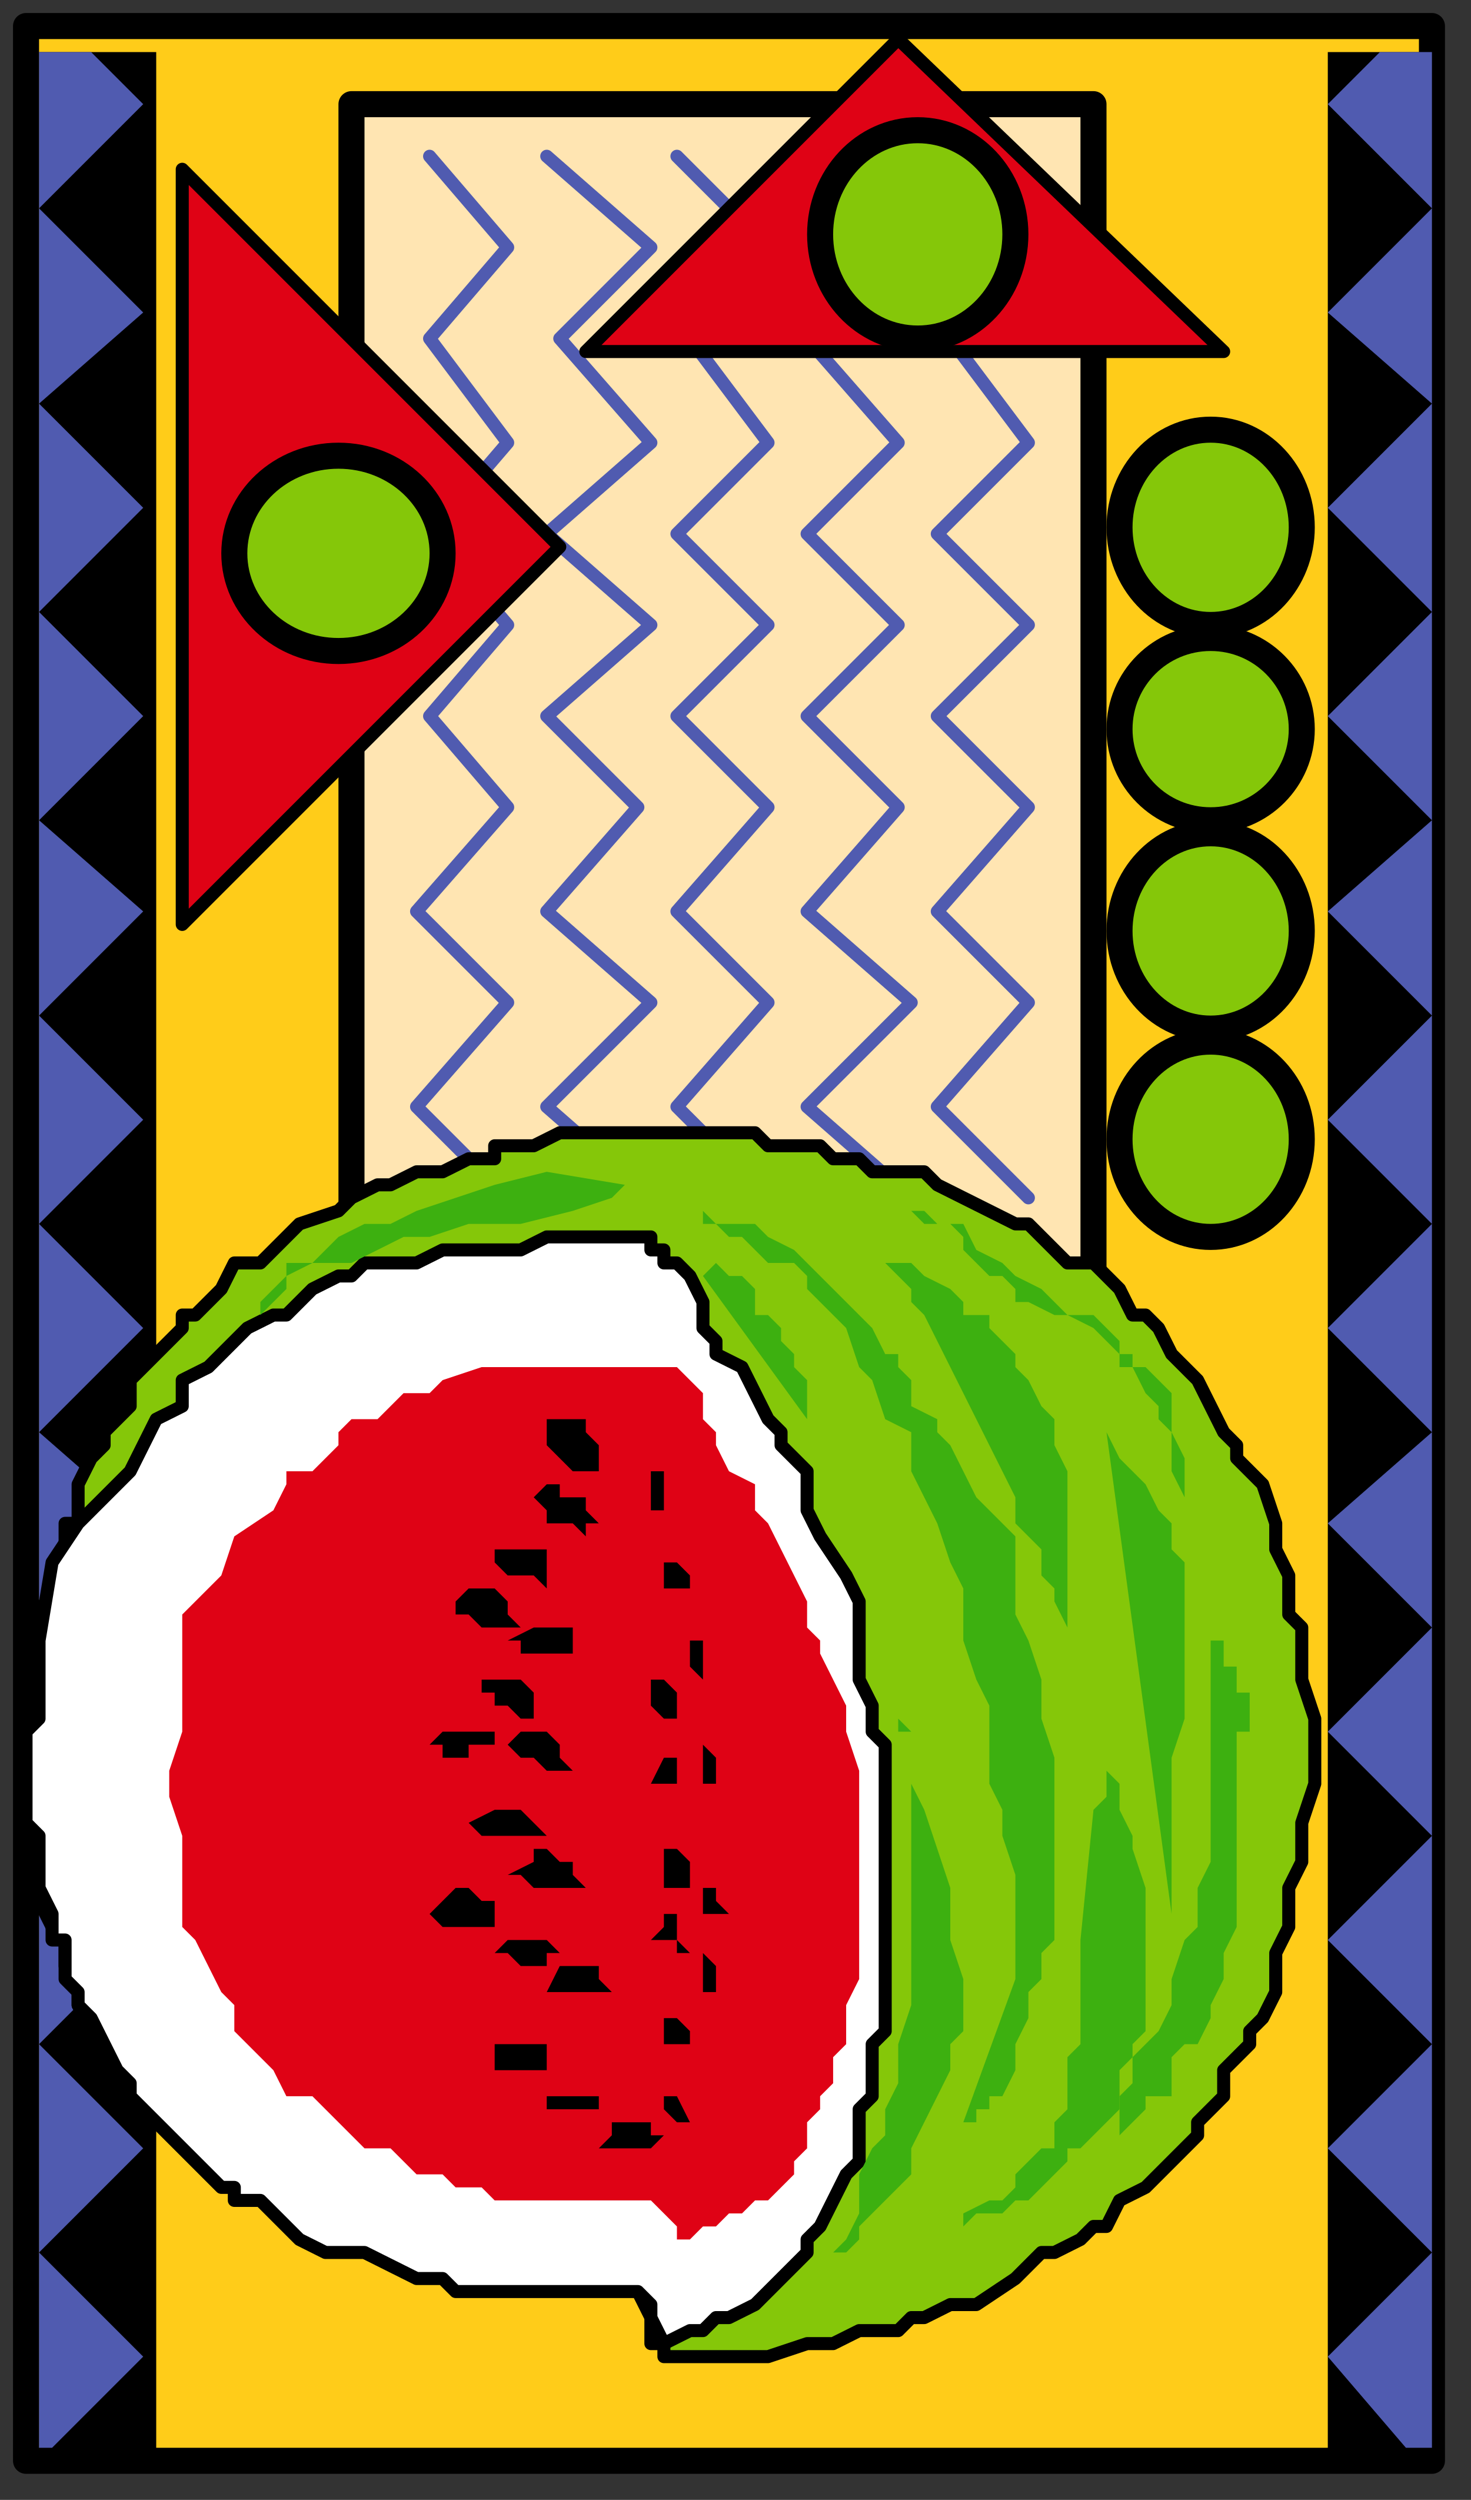
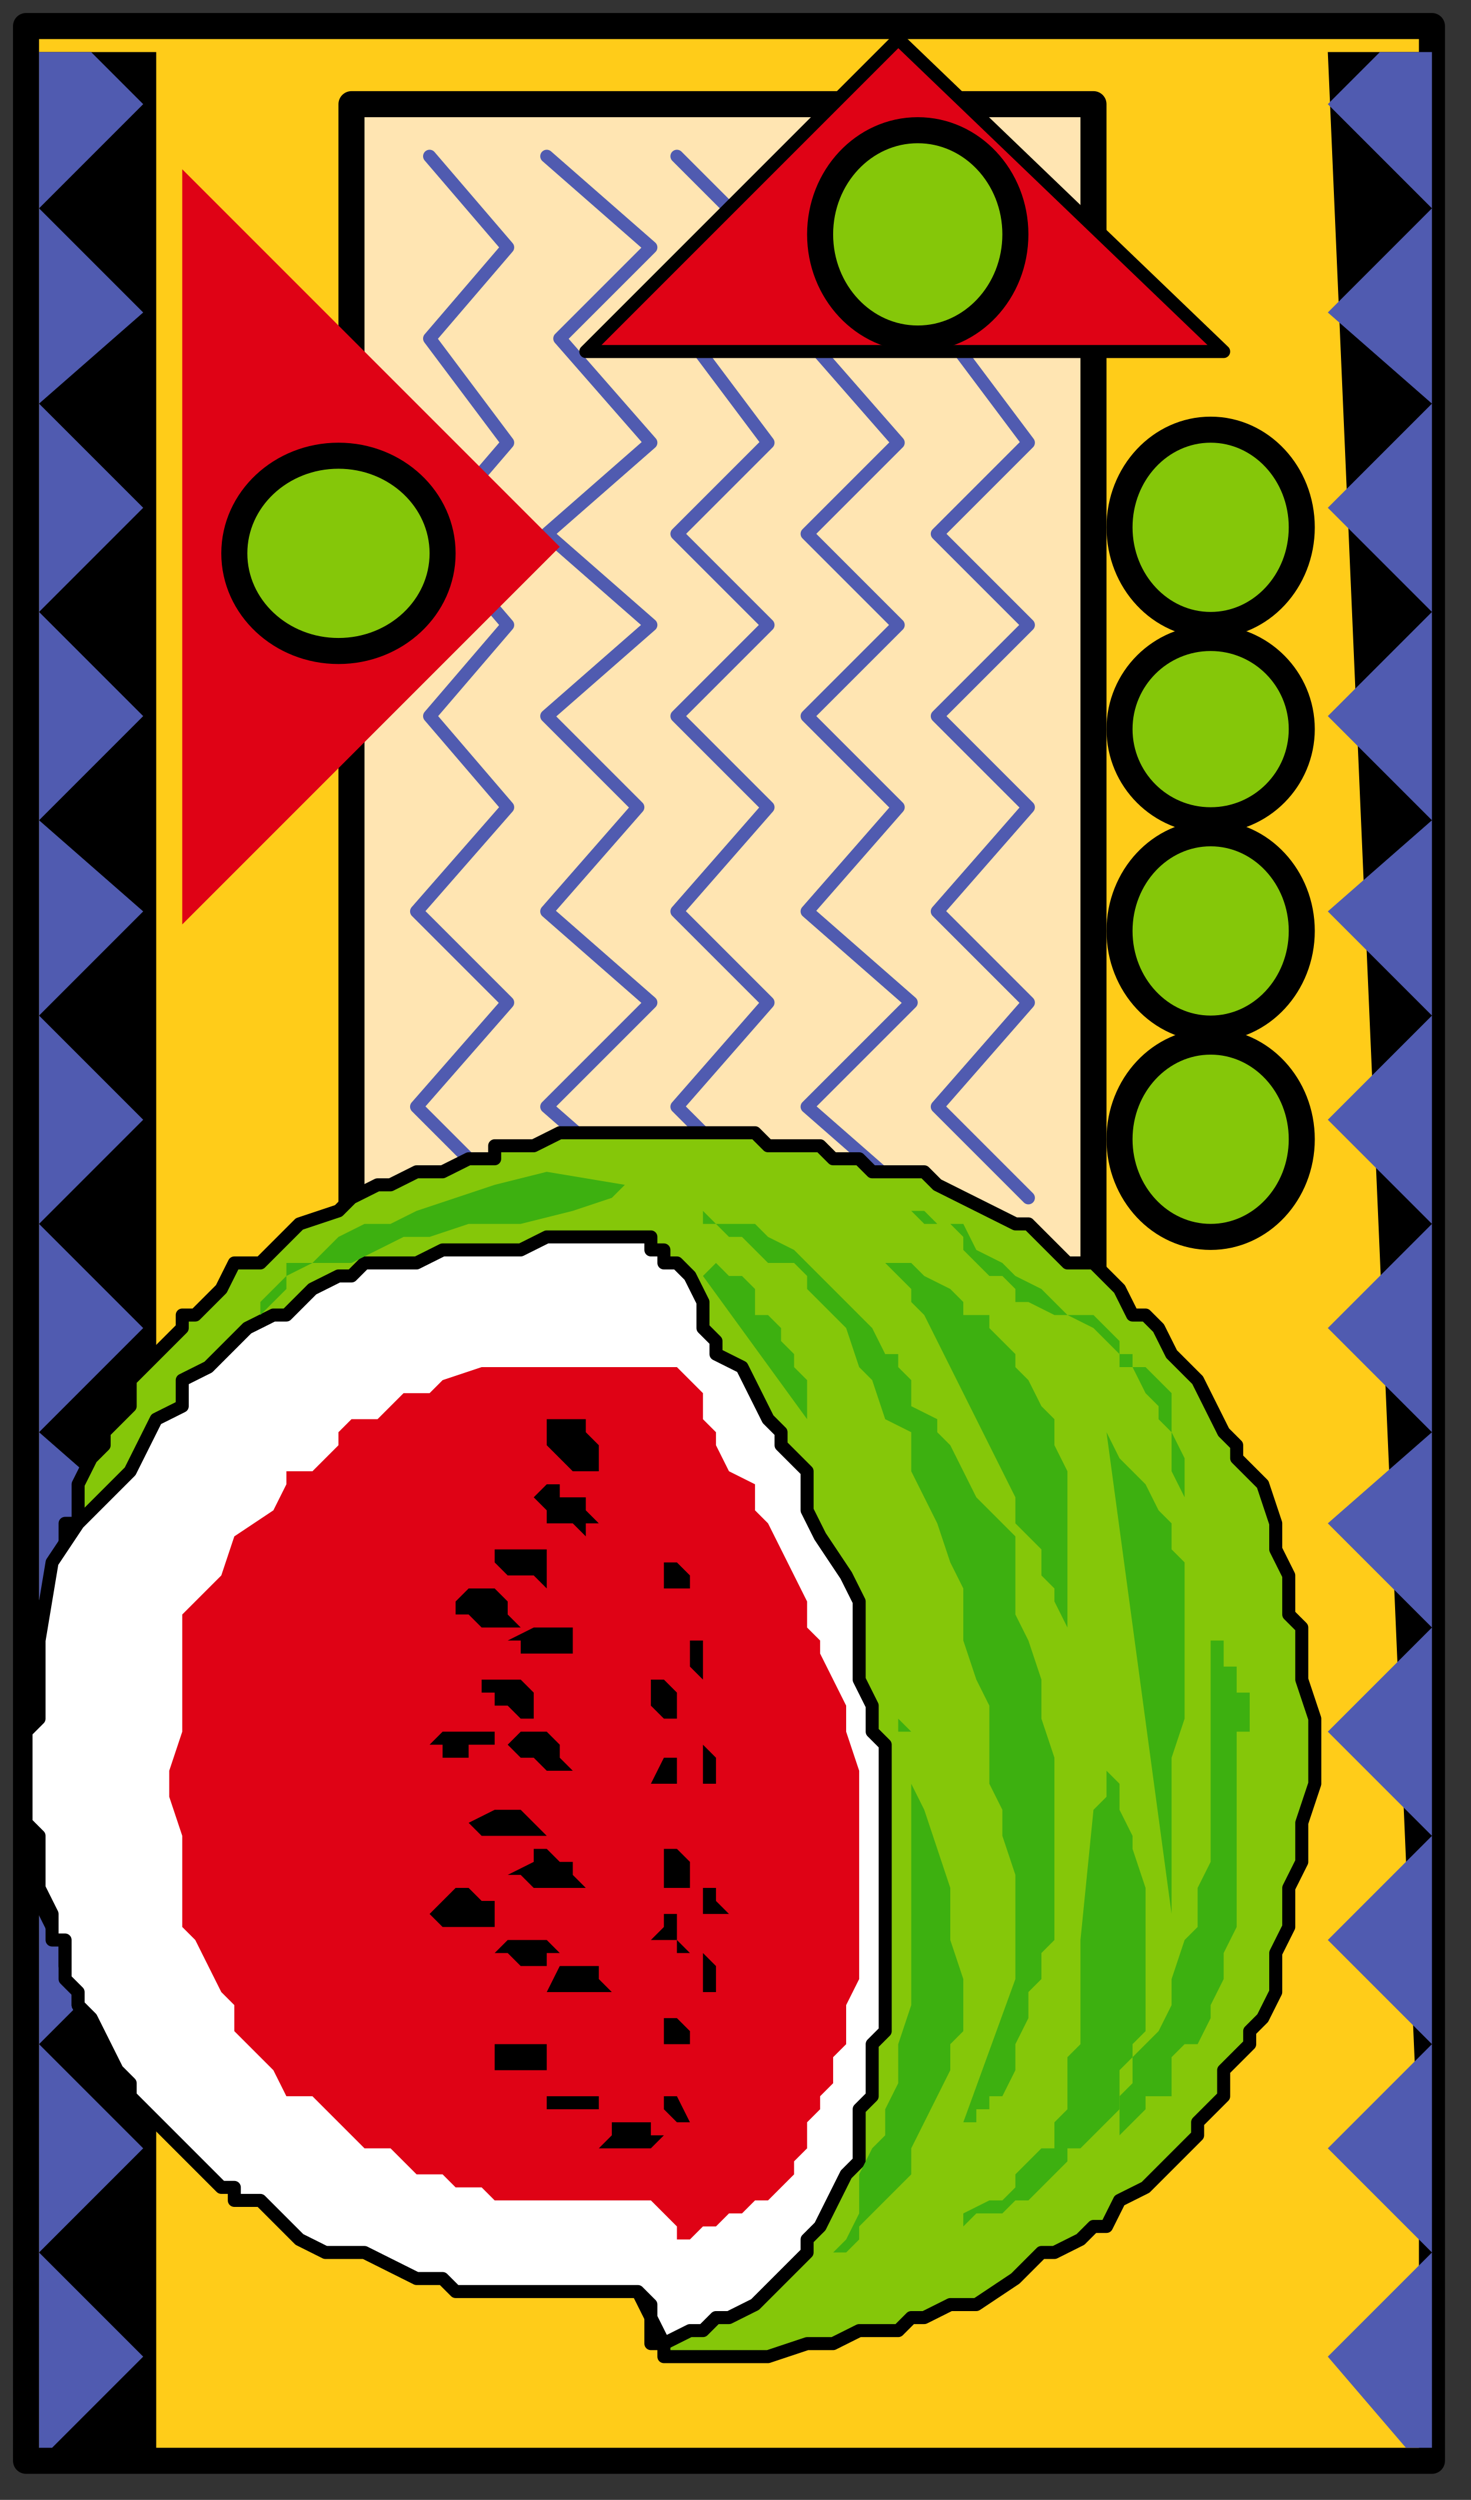
<svg xmlns="http://www.w3.org/2000/svg" xmlns:ns1="http://sodipodi.sourceforge.net/DTD/sodipodi-0.dtd" xmlns:ns2="http://www.inkscape.org/namespaces/inkscape" version="1.0" width="29.898mm" height="50.8mm" id="svg131" ns1:docname="FRUIT176.WMF">
  <rect width="100%" height="100%" fill="#333333" stroke="none" />
  <ns1:namedview pagecolor="#ffffff" bordercolor="#666666" borderopacity="1" objecttolerance="10" gridtolerance="10" guidetolerance="10" ns2:pageopacity="0" ns2:pageshadow="2" ns2:window-width="640" ns2:window-height="480" id="namedview133" />
  <defs id="defs3">
    <pattern id="WMFhbasepattern" patternUnits="userSpaceOnUse" width="6" height="6" x="0" y="0" />
  </defs>
  <path style="fill:#ffcc19;fill-rule:evenodd;fill-opacity:1;stroke:#000000;stroke-width:2px;stroke-linecap:round;stroke-linejoin:round;stroke-miterlimit:4;stroke-dasharray:none;stroke-opacity:1;" d="  M 2,2   L 110,2   L 110,189   L 2,189   z " id="path5" />
  <path style="fill:#ffe5b2;fill-rule:evenodd;fill-opacity:1;stroke:#000000;stroke-width:2px;stroke-linecap:round;stroke-linejoin:round;stroke-miterlimit:4;stroke-dasharray:none;stroke-opacity:1;" d="  M 27,8   L 84,8   L 84,169   L 27,169   z " id="path7" />
  <path style="fill:#000000;fill-rule:evenodd;fill-opacity:1;stroke:none;" d="  M 3,4   L 12,4   L 12,189   L 3,189   z " id="path9" />
  <path style="fill:#505bb0;fill-rule:evenodd;fill-opacity:1;stroke:none;" d="  M 3,188   L 3,188   L 3,4   L 7,4   L 11,8   L 3,16   L 11,24   L 3,31   L 11,39   L 3,47   L 11,55   L 3,63   L 11,70   L 3,78   L 11,86   L 3,94   L 11,102   L 3,110   L 11,117   L 3,125   L 11,133   L 3,141   L 11,149   L 3,157   L 11,165   L 3,173   L 11,181   L 4,188   L 3,188  z " id="path11" />
-   <path style="fill:#000000;fill-rule:evenodd;fill-opacity:1;stroke:none;" d="  M 102,4   L 110,4   L 110,189   L 102,189   z " id="path13" />
+   <path style="fill:#000000;fill-rule:evenodd;fill-opacity:1;stroke:none;" d="  M 102,4   L 110,4   L 110,189   z " id="path13" />
  <path style="fill:#505bb0;fill-rule:evenodd;fill-opacity:1;stroke:none;" d="  M 110,188   L 110,188   L 110,4   L 106,4   L 102,8   L 110,16   L 102,24   L 110,31   L 102,39   L 110,47   L 102,55   L 110,63   L 102,70   L 110,78   L 102,86   L 110,94   L 102,102   L 110,110   L 102,117   L 110,125   L 102,133   L 110,141   L 102,149   L 110,157   L 102,165   L 110,173   L 102,181   L 108,188   L 110,188  z " id="path15" />
  <path style="fill:none;stroke:#505bb0;stroke-width:1px;stroke-linecap:round;stroke-linejoin:round;stroke-miterlimit:4;stroke-dasharray:none;stroke-opacity:1;" d="  M 72,12   L 79,19   L 73,26   L 79,34   L 72,41   L 79,48   L 72,55   L 79,62   L 72,70   L 79,77   L 72,85   L 79,92  " id="path17" />
  <path style="fill:none;stroke:#505bb0;stroke-width:1px;stroke-linecap:round;stroke-linejoin:round;stroke-miterlimit:4;stroke-dasharray:none;stroke-opacity:1;" d="  M 62,12   L 70,19   L 62,26   L 69,34   L 62,41   L 69,48   L 62,55   L 69,62   L 62,70   L 70,77   L 62,85   L 70,92  " id="path19" />
  <path style="fill:none;stroke:#505bb0;stroke-width:1px;stroke-linecap:round;stroke-linejoin:round;stroke-miterlimit:4;stroke-dasharray:none;stroke-opacity:1;" d="  M 52,12   L 59,19   L 53,26   L 59,34   L 52,41   L 59,48   L 52,55   L 59,62   L 52,70   L 59,77   L 52,85   L 59,92  " id="path21" />
  <path style="fill:none;stroke:#505bb0;stroke-width:1px;stroke-linecap:round;stroke-linejoin:round;stroke-miterlimit:4;stroke-dasharray:none;stroke-opacity:1;" d="  M 42,12   L 50,19   L 43,26   L 50,34   L 42,41   L 50,48   L 42,55   L 49,62   L 42,70   L 50,77   L 42,85   L 50,92  " id="path23" />
  <path style="fill:none;stroke:#505bb0;stroke-width:1px;stroke-linecap:round;stroke-linejoin:round;stroke-miterlimit:4;stroke-dasharray:none;stroke-opacity:1;" d="  M 33,12   L 39,19   L 33,26   L 39,34   L 33,41   L 39,48   L 33,55   L 39,62   L 32,70   L 39,77   L 32,85   L 39,92  " id="path25" />
  <path style="fill:#df0215;fill-rule:evenodd;fill-opacity:1;stroke:none;" d="  M 94,27   L 94,27   L 69,3   L 45,27   L 94,27  z " id="path27" />
  <path style="fill:none;stroke:#000000;stroke-width:1px;stroke-linecap:round;stroke-linejoin:round;stroke-miterlimit:4;stroke-dasharray:none;stroke-opacity:1;" d="  M 94,27   L 69,3   L 45,27   L 94,27  " id="path29" />
  <path style="fill:#85c709;fill-rule:evenodd;fill-opacity:1;stroke:none;" d="  M 2,134   L 2,134   L 2,132   L 3,129   L 3,128   L 3,126   L 3,124   L 4,122   L 4,121   L 5,119   L 5,117   L 6,117   L 6,114   L 7,112   L 8,111   L 8,110   L 10,108   L 10,107   L 10,106   L 12,104   L 13,103   L 14,102   L 14,101   L 15,101   L 16,100   L 17,99   L 18,97   L 20,97   L 22,95   L 23,94   L 26,93   L 27,92   L 29,91   L 30,91   L 32,90   L 34,90   L 36,89   L 38,89   L 38,88   L 41,88   L 43,87   L 46,87   L 48,87   L 50,87   L 53,87   L 55,87   L 58,87   L 59,88   L 61,88   L 63,88   L 64,89   L 66,89   L 67,90   L 70,90   L 71,90   L 72,91   L 74,92   L 76,93   L 78,94   L 79,94   L 80,95   L 81,96   L 82,97   L 84,97   L 85,98   L 86,99   L 87,101   L 88,101   L 89,102   L 90,104   L 92,106   L 93,108   L 94,110   L 95,111   L 95,112   L 97,114   L 98,117   L 98,119   L 99,121   L 99,124   L 100,125   L 100,126   L 100,128   L 100,129   L 101,132   L 101,133   L 101,134   L 101,136   L 101,137   L 100,140   L 100,141   L 100,143   L 99,145   L 99,147   L 99,148   L 98,150   L 98,153   L 98,153   L 97,155   L 96,156   L 96,157   L 94,159   L 94,160   L 94,161   L 92,163   L 92,164   L 91,165   L 90,166   L 89,167   L 88,168   L 86,169   L 85,171   L 84,171   L 83,172   L 81,173   L 80,173   L 79,174   L 78,175   L 75,177   L 73,177   L 71,178   L 70,178   L 69,179   L 66,179   L 64,180   L 62,180   L 59,181   L 58,181   L 57,181   L 54,181   L 52,181   L 52,181   L 52,181   L 51,181   L 51,181   L 51,180   L 50,180   L 50,178   L 49,176   L 47,172   L 45,167   L 44,165   L 44,164   L 43,163   L 43,162   L 42,162   L 42,161   L 42,161   L 42,161   L 42,161   L 42,161   L 41,161   L 41,161   L 41,162   L 41,162   L 41,164   L 40,165   L 40,165   L 40,166   L 40,168   L 36,167   L 32,167   L 28,166   L 25,165   L 22,165   L 21,165   L 19,164   L 18,164   L 17,163   L 15,162   L 14,161   L 13,161   L 11,160   L 10,159   L 10,157   L 8,157   L 7,156   L 6,154   L 6,153   L 6,152   L 5,151   L 5,149   L 4,148   L 3,146   L 3,144   L 3,141   L 2,140   L 2,137   L 2,134  z " id="path31" />
  <path style="fill:none;stroke:#000000;stroke-width:1px;stroke-linecap:round;stroke-linejoin:round;stroke-miterlimit:4;stroke-dasharray:none;stroke-opacity:1;" d="  M 2,134   L 2,132   L 3,129   L 3,128   L 3,126   L 3,124   L 4,122   L 4,121   L 5,119   L 5,117   L 6,117   L 6,114   L 7,112   L 8,111   L 8,110   L 10,108   L 10,107   L 10,106   L 12,104   L 13,103   L 14,102   L 14,101   L 15,101   L 16,100   L 17,99   L 18,97   L 20,97   L 22,95   L 23,94   L 26,93   L 27,92   L 29,91   L 30,91   L 32,90   L 34,90   L 36,89   L 38,89   L 38,88   L 41,88   L 43,87   L 46,87   L 48,87   L 50,87   L 53,87   L 55,87   L 58,87   L 59,88   L 61,88   L 63,88   L 64,89   L 66,89   L 67,90   L 70,90   L 71,90   L 72,91   L 74,92   L 76,93   L 78,94   L 79,94   L 80,95   L 81,96   L 82,97   L 84,97   L 85,98   L 86,99   L 87,101   L 88,101   L 89,102   L 90,104   L 92,106   L 93,108   L 94,110   L 95,111   L 95,112   L 97,114   L 98,117   L 98,119   L 99,121   L 99,124   L 100,125   L 100,126   L 100,128   L 100,129   L 101,132   L 101,133   L 101,134   L 101,136   L 101,137   L 100,140   L 100,141   L 100,143   L 99,145   L 99,147   L 99,148   L 98,150   L 98,153   L 98,153   L 97,155   L 96,156   L 96,157   L 94,159   L 94,160   L 94,161   L 92,163   L 92,164   L 91,165   L 90,166   L 89,167   L 88,168   L 86,169   L 85,171   L 84,171   L 83,172   L 81,173   L 80,173   L 79,174   L 78,175   L 75,177   L 73,177   L 71,178   L 70,178   L 69,179   L 66,179   L 64,180   L 62,180   L 59,181   L 58,181   L 57,181   L 54,181   L 52,181   L 51,181   L 51,180   L 50,180   L 50,178   L 49,176   L 47,172   L 45,167   L 44,165   L 44,164   L 43,163   L 43,162   L 42,162   L 42,161   L 42,161   L 41,161   L 41,162   L 41,164   L 40,165   L 40,165   L 40,166   L 40,168   L 36,167   L 32,167   L 28,166   L 25,165   L 22,165   L 21,165   L 19,164   L 18,164   L 17,163   L 15,162   L 14,161   L 13,161   L 11,160   L 10,159   L 10,157   L 8,157   L 7,156   L 6,154   L 6,153   L 6,152   L 5,151   L 5,149   L 4,148   L 3,146   L 3,144   L 3,141   L 2,140   L 2,137   L 2,134  " id="path33" />
  <path style="fill:#ffffff;fill-rule:evenodd;fill-opacity:1;stroke:none;" d="  M 4,120   L 4,120   L 6,117   L 7,116   L 10,113   L 11,111   L 12,109   L 14,108   L 14,106   L 16,105   L 17,104   L 18,103   L 19,102   L 21,101   L 22,101   L 23,100   L 24,99   L 26,98   L 27,98   L 28,97   L 30,97   L 31,97   L 32,97   L 34,96   L 35,96   L 37,96   L 38,96   L 40,96   L 42,95   L 46,95   L 49,95   L 50,95   L 50,95   L 50,96   L 50,96   L 51,96   L 51,97   L 52,97   L 52,97   L 53,98   L 54,100   L 54,101   L 54,102   L 55,103   L 55,104   L 57,105   L 58,107   L 59,109   L 60,110   L 60,111   L 62,113   L 62,116   L 63,118   L 65,121   L 66,123   L 66,126   L 66,129   L 67,131   L 67,133   L 68,134   L 68,136   L 68,137   L 68,138   L 68,140   L 68,142   L 68,145   L 68,149   L 68,152   L 68,155   L 68,156   L 67,157   L 67,159   L 67,161   L 66,162   L 66,163   L 66,165   L 66,166   L 65,167   L 64,169   L 64,169   L 63,171   L 62,172   L 62,173   L 61,174   L 61,174   L 60,175   L 59,176   L 58,177   L 58,177   L 56,178   L 55,178   L 54,179   L 54,179   L 53,179   L 51,180   L 50,178   L 50,177   L 50,177   L 50,177   L 49,176   L 49,176   L 49,176   L 48,176   L 48,176   L 47,176   L 47,176   L 46,176   L 44,176   L 43,176   L 42,176   L 41,176   L 39,176   L 37,176   L 35,176   L 34,175   L 32,175   L 30,174   L 28,173   L 26,173   L 25,173   L 23,172   L 22,171   L 20,169   L 18,169   L 18,168   L 17,168   L 15,166   L 14,165   L 13,164   L 11,162   L 10,161   L 10,160   L 9,159   L 8,157   L 7,155   L 6,154   L 6,153   L 5,152   L 5,149   L 4,149   L 4,147   L 3,145   L 3,144   L 3,142   L 3,141   L 2,140   L 2,139   L 2,137   L 2,135   L 2,133   L 3,132   L 3,126   L 4,120  z " id="path35" />
  <path style="fill:none;stroke:#000000;stroke-width:1px;stroke-linecap:round;stroke-linejoin:round;stroke-miterlimit:4;stroke-dasharray:none;stroke-opacity:1;" d="  M 4,120   L 6,117   L 7,116   L 10,113   L 11,111   L 12,109   L 14,108   L 14,106   L 16,105   L 17,104   L 18,103   L 19,102   L 21,101   L 22,101   L 23,100   L 24,99   L 26,98   L 27,98   L 28,97   L 30,97   L 31,97   L 32,97   L 34,96   L 35,96   L 37,96   L 38,96   L 40,96   L 42,95   L 46,95   L 49,95   L 50,95   L 50,96   L 51,96   L 51,97   L 52,97   L 53,98   L 54,100   L 54,101   L 54,102   L 55,103   L 55,104   L 57,105   L 58,107   L 59,109   L 60,110   L 60,111   L 62,113   L 62,116   L 63,118   L 65,121   L 66,123   L 66,126   L 66,129   L 67,131   L 67,133   L 68,134   L 68,136   L 68,137   L 68,138   L 68,140   L 68,142   L 68,145   L 68,149   L 68,152   L 68,155   L 68,156   L 67,157   L 67,159   L 67,161   L 66,162   L 66,163   L 66,165   L 66,166   L 65,167   L 64,169   L 64,169   L 63,171   L 62,172   L 62,173   L 61,174   L 60,175   L 59,176   L 58,177   L 58,177   L 56,178   L 55,178   L 54,179   L 54,179   L 53,179   L 51,180   L 50,178   L 50,177   L 50,177   L 49,176   L 48,176   L 47,176   L 46,176   L 44,176   L 43,176   L 42,176   L 41,176   L 39,176   L 37,176   L 35,176   L 34,175   L 32,175   L 30,174   L 28,173   L 26,173   L 25,173   L 23,172   L 22,171   L 20,169   L 18,169   L 18,168   L 17,168   L 15,166   L 14,165   L 13,164   L 11,162   L 10,161   L 10,160   L 9,159   L 8,157   L 7,155   L 6,154   L 6,153   L 5,152   L 5,149   L 4,149   L 4,147   L 3,145   L 3,144   L 3,142   L 3,141   L 2,140   L 2,139   L 2,137   L 2,135   L 2,133   L 3,132   L 3,126   L 4,120  " id="path37" />
  <path style="fill:#df0215;fill-rule:evenodd;fill-opacity:1;stroke:none;" d="  M 14,124   L 14,124   L 17,121   L 18,118   L 21,116   L 22,114   L 22,113   L 24,113   L 25,112   L 26,111   L 26,110   L 27,109   L 29,109   L 30,108   L 30,108   L 31,107   L 33,107   L 34,106   L 34,106   L 37,105   L 39,105   L 42,105   L 44,105   L 46,105   L 47,105   L 50,105   L 51,105   L 51,105   L 51,105   L 52,105   L 52,105   L 53,106   L 53,106   L 54,107   L 54,108   L 54,109   L 55,110   L 55,111   L 56,113   L 58,114   L 58,116   L 59,117   L 60,119   L 61,121   L 62,123   L 62,125   L 63,126   L 63,127   L 64,129   L 65,131   L 65,133   L 65,133   L 66,136   L 66,137   L 66,140   L 66,141   L 66,142   L 66,145   L 66,147   L 66,149   L 66,149   L 66,152   L 65,154   L 65,156   L 65,157   L 64,158   L 64,159   L 64,160   L 63,161   L 63,162   L 62,163   L 62,164   L 62,165   L 61,166   L 61,167   L 60,168   L 59,169   L 58,169   L 58,169   L 57,170   L 56,170   L 55,171   L 54,171   L 53,172   L 52,172   L 52,171   L 51,170   L 50,169   L 50,169   L 50,169   L 50,169   L 50,169   L 49,169   L 49,169   L 48,169   L 46,169   L 46,169   L 45,169   L 43,169   L 42,169   L 41,169   L 39,169   L 38,169   L 37,168   L 35,168   L 34,167   L 33,167   L 32,167   L 31,166   L 30,165   L 28,165   L 27,164   L 26,163   L 25,162   L 24,161   L 23,161   L 22,161   L 21,159   L 20,158   L 19,157   L 18,156   L 18,154   L 17,153   L 16,151   L 15,149   L 14,148   L 14,146   L 14,145   L 14,143   L 14,142   L 14,141   L 13,138   L 13,136   L 14,133   L 14,129   L 14,124  z " id="path39" />
  <path style="fill:#000000;fill-rule:evenodd;fill-opacity:1;stroke:none;" d="  M 46,112   L 46,112   L 46,111   L 45,110   L 45,110   L 45,109   L 44,109   L 44,109   L 43,109   L 42,109   L 42,110   L 42,111   L 43,112   L 43,112   L 44,113   L 45,113   L 46,113   L 46,112   L 46,112  z " id="path41" />
  <path style="fill:#000000;fill-rule:evenodd;fill-opacity:1;stroke:none;" d="  M 46,117   L 46,117   L 45,116   L 45,115   L 44,115   L 44,115   L 44,115   L 43,115   L 43,114   L 43,114   L 42,114   L 41,115   L 42,116   L 42,116   L 42,117   L 42,117   L 43,117   L 44,117   L 45,118   L 45,117   L 46,117  z " id="path43" />
  <path style="fill:#000000;fill-rule:evenodd;fill-opacity:1;stroke:none;" d="  M 42,121   L 42,121   L 42,120   L 42,119   L 41,119   L 41,119   L 41,119   L 40,119   L 40,119   L 38,119   L 38,120   L 39,121   L 40,121   L 40,121   L 41,121   L 42,122   L 42,122   L 42,122   L 42,121   L 42,121  z " id="path45" />
  <path style="fill:#000000;fill-rule:evenodd;fill-opacity:1;stroke:none;" d="  M 44,125   L 44,125   L 43,125   L 42,125   L 42,125   L 42,125   L 42,125   L 41,125   L 41,125   L 39,126   L 40,126   L 40,127   L 41,127   L 41,127   L 42,127   L 42,127   L 42,127   L 43,127   L 44,127   L 44,126   L 44,125  z " id="path47" />
  <path style="fill:#000000;fill-rule:evenodd;fill-opacity:1;stroke:none;" d="  M 41,130   L 41,130   L 40,129   L 39,129   L 39,129   L 38,129   L 38,129   L 38,129   L 37,129   L 37,130   L 38,130   L 38,131   L 38,131   L 39,131   L 40,132   L 41,132   L 41,132   L 41,130   L 41,130  z " id="path49" />
  <path style="fill:#000000;fill-rule:evenodd;fill-opacity:1;stroke:none;" d="  M 43,134   L 43,134   L 42,133   L 42,133   L 42,133   L 42,133   L 42,133   L 41,133   L 41,133   L 40,133   L 39,134   L 39,134   L 39,134   L 40,135   L 41,135   L 42,136   L 42,136   L 42,136   L 44,136   L 43,135   L 43,134  z " id="path51" />
  <path style="fill:#000000;fill-rule:evenodd;fill-opacity:1;stroke:none;" d="  M 41,140   L 41,140   L 40,139   L 39,139   L 39,139   L 39,139   L 38,139   L 38,139   L 38,139   L 38,139   L 38,139   L 36,140   L 37,141   L 38,141   L 38,141   L 38,141   L 39,141   L 40,141   L 41,141   L 42,141   L 41,140   L 41,140  z " id="path53" />
  <path style="fill:#000000;fill-rule:evenodd;fill-opacity:1;stroke:none;" d="  M 44,143   L 44,143   L 43,143   L 42,142   L 42,142   L 42,142   L 41,142   L 41,143   L 39,144   L 40,144   L 41,145   L 42,145   L 42,145   L 42,145   L 43,145   L 45,145   L 44,144   L 44,143  z " id="path55" />
  <path style="fill:#000000;fill-rule:evenodd;fill-opacity:1;stroke:none;" d="  M 42,149   L 42,149   L 42,149   L 41,149   L 40,149   L 40,149   L 40,149   L 39,149   L 39,149   L 38,150   L 38,150   L 39,150   L 40,151   L 41,151   L 42,151   L 42,151   L 42,150   L 43,150   L 42,149   L 42,149  z " id="path57" />
  <path style="fill:#000000;fill-rule:evenodd;fill-opacity:1;stroke:none;" d="  M 46,151   L 46,151   L 46,151   L 45,151   L 44,151   L 44,151   L 43,151   L 43,151   L 42,153   L 42,153   L 43,153   L 44,153   L 45,153   L 46,153   L 46,153   L 47,153   L 46,152   L 46,151  z " id="path59" />
  <path style="fill:#000000;fill-rule:evenodd;fill-opacity:1;stroke:none;" d="  M 46,161   L 46,161   L 45,161   L 44,161   L 43,161   L 43,161   L 43,161   L 42,161   L 42,161   L 42,162   L 42,162   L 43,162   L 43,162   L 44,162   L 45,162   L 46,162   L 46,162   L 46,161   L 46,161   L 46,161  z " id="path61" />
  <path style="fill:#000000;fill-rule:evenodd;fill-opacity:1;stroke:none;" d="  M 50,163   L 50,163   L 49,163   L 48,163   L 48,163   L 47,163   L 47,163   L 47,164   L 46,165   L 46,165   L 47,165   L 48,165   L 49,165   L 50,165   L 50,165   L 51,164   L 50,164   L 50,163  z " id="path63" />
  <path style="fill:#000000;fill-rule:evenodd;fill-opacity:1;stroke:none;" d="  M 38,133   L 38,133   L 36,133   L 36,133   L 35,133   L 35,133   L 34,133   L 34,133   L 34,133   L 34,133   L 33,134   L 34,134   L 34,135   L 35,135   L 36,135   L 36,134   L 37,134   L 38,134   L 38,133   L 38,133  z " id="path65" />
  <path style="fill:#000000;fill-rule:evenodd;fill-opacity:1;stroke:none;" d="  M 38,146   L 38,146   L 37,146   L 36,145   L 35,145   L 35,145   L 34,146   L 34,146   L 33,147   L 34,148   L 34,148   L 34,148   L 35,148   L 36,148   L 37,148   L 38,148   L 38,147   L 38,146  z " id="path67" />
  <path style="fill:#000000;fill-rule:evenodd;fill-opacity:1;stroke:none;" d="  M 42,157   L 42,157   L 41,157   L 40,157   L 39,157   L 39,157   L 38,157   L 38,157   L 38,159   L 38,159   L 38,159   L 39,159   L 40,159   L 41,159   L 42,159   L 42,159   L 42,157   L 42,157  z " id="path69" />
  <path style="fill:#000000;fill-rule:evenodd;fill-opacity:1;stroke:none;" d="  M 39,123   L 39,123   L 38,122   L 38,122   L 38,122   L 38,122   L 37,122   L 37,122   L 36,122   L 35,123   L 35,124   L 36,124   L 36,124   L 37,125   L 37,125   L 38,125   L 38,125   L 38,125   L 40,125   L 39,124   L 39,123  z " id="path71" />
-   <path style="fill:#000000;fill-rule:evenodd;fill-opacity:1;stroke:none;" d="  M 51,114   L 51,114   L 51,113   L 50,113   L 50,113   L 50,113   L 50,113   L 50,114   L 50,115   L 50,115   L 50,116   L 50,116   L 51,116   L 51,116   L 51,116   L 51,116   L 51,115   L 51,114  z " id="path73" />
  <path style="fill:#000000;fill-rule:evenodd;fill-opacity:1;stroke:none;" d="  M 53,121   L 53,121   L 52,120   L 52,120   L 52,120   L 51,120   L 51,121   L 51,121   L 51,121   L 51,122   L 51,122   L 52,122   L 52,122   L 52,122   L 53,122   L 53,122   L 53,121   L 53,121  z " id="path75" />
  <path style="fill:#000000;fill-rule:evenodd;fill-opacity:1;stroke:none;" d="  M 52,130   L 52,130   L 51,129   L 51,129   L 51,129   L 51,129   L 50,129   L 50,130   L 50,131   L 50,131   L 51,132   L 51,132   L 51,132   L 52,132   L 52,132   L 52,132   L 52,131   L 52,130  z " id="path77" />
  <path style="fill:#000000;fill-rule:evenodd;fill-opacity:1;stroke:none;" d="  M 52,136   L 52,136   L 52,135   L 51,135   L 51,135   L 51,135   L 51,135   L 50,137   L 51,137   L 51,137   L 51,137   L 51,137   L 52,137   L 52,137   L 52,137   L 53,137   L 52,137   L 52,136  z " id="path79" />
  <path style="fill:#000000;fill-rule:evenodd;fill-opacity:1;stroke:none;" d="  M 54,127   L 54,127   L 54,126   L 54,125   L 54,126   L 53,126   L 53,126   L 53,127   L 53,128   L 53,128   L 53,128   L 54,129   L 54,129   L 54,129   L 54,129   L 54,129   L 54,127   L 54,127  z " id="path81" />
  <path style="fill:#000000;fill-rule:evenodd;fill-opacity:1;stroke:none;" d="  M 53,143   L 53,143   L 52,142   L 52,142   L 52,142   L 51,142   L 51,143   L 51,144   L 51,144   L 51,145   L 51,145   L 52,145   L 52,145   L 52,145   L 53,145   L 53,145   L 53,144   L 53,143  z " id="path83" />
  <path style="fill:#000000;fill-rule:evenodd;fill-opacity:1;stroke:none;" d="  M 52,148   L 52,148   L 52,147   L 52,147   L 51,147   L 51,147   L 51,148   L 50,149   L 51,149   L 51,149   L 51,149   L 52,149   L 52,150   L 52,150   L 52,150   L 53,150   L 52,149   L 52,148  z " id="path85" />
  <path style="fill:#000000;fill-rule:evenodd;fill-opacity:1;stroke:none;" d="  M 55,151   L 55,151   L 54,150   L 54,150   L 54,150   L 54,150   L 54,151   L 54,152   L 54,152   L 54,153   L 54,153   L 54,153   L 54,153   L 55,153   L 55,153   L 55,153   L 55,152   L 55,151  z " id="path87" />
  <path style="fill:#000000;fill-rule:evenodd;fill-opacity:1;stroke:none;" d="  M 53,156   L 53,156   L 52,155   L 52,155   L 52,155   L 51,155   L 51,156   L 51,157   L 51,157   L 51,157   L 51,157   L 52,157   L 52,157   L 52,157   L 53,157   L 53,157   L 53,157   L 53,156  z " id="path89" />
  <path style="fill:#000000;fill-rule:evenodd;fill-opacity:1;stroke:none;" d="  M 52,161   L 52,161   L 52,161   L 52,161   L 51,161   L 51,161   L 51,161   L 51,161   L 51,162   L 51,162   L 51,162   L 52,163   L 52,163   L 52,163   L 52,163   L 53,163   L 52,161   L 52,161  z " id="path91" />
  <path style="fill:#000000;fill-rule:evenodd;fill-opacity:1;stroke:none;" d="  M 55,145   L 55,145   L 55,145   L 54,145   L 54,145   L 54,145   L 54,145   L 54,146   L 54,146   L 54,147   L 54,147   L 54,147   L 55,147   L 55,147   L 55,147   L 56,147   L 55,146   L 55,145  z " id="path93" />
  <path style="fill:#000000;fill-rule:evenodd;fill-opacity:1;stroke:none;" d="  M 55,135   L 55,135   L 54,134   L 54,134   L 54,134   L 54,134   L 54,134   L 54,135   L 54,136   L 54,136   L 54,136   L 54,137   L 55,137   L 55,137   L 55,137   L 55,137   L 55,135   L 55,135  z " id="path95" />
  <path style="fill:#3db010;fill-rule:evenodd;fill-opacity:1;stroke:none;" d="  M 54,94   L 54,94   L 55,94   L 56,95   L 57,95   L 58,96   L 58,96   L 59,97   L 60,97   L 61,97   L 62,98   L 62,99   L 64,101   L 64,101   L 65,102   L 66,105   L 67,106   L 68,109   L 70,110   L 70,113   L 71,115   L 72,117   L 73,120   L 74,122   L 74,124   L 74,126   L 75,129   L 76,131   L 76,137   L 77,139   L 77,141   L 78,144   L 78,147   L 78,149   L 78,152   L 74,163   L 74,163   L 75,163   L 75,162   L 75,162   L 76,162   L 76,161   L 77,161   L 78,159   L 78,159   L 78,158   L 78,157   L 79,155   L 79,153   L 80,152   L 80,150   L 81,149   L 81,147   L 81,145   L 81,144   L 81,143   L 81,141   L 81,137   L 81,137   L 81,135   L 80,132   L 80,129   L 79,126   L 78,124   L 78,121   L 78,120   L 78,119   L 78,118   L 77,117   L 76,116   L 75,115   L 74,113   L 73,111   L 72,110   L 72,109   L 70,108   L 70,106   L 69,105   L 69,104   L 68,104   L 67,102   L 66,101   L 65,100   L 63,98   L 62,97   L 61,96   L 59,95   L 58,94   L 58,94   L 58,94   L 57,94   L 56,94   L 55,94   L 54,93   L 54,94  z " id="path97" />
  <path style="fill:#3db010;fill-rule:evenodd;fill-opacity:1;stroke:none;" d="  M 66,97   L 66,97   L 67,97   L 67,97   L 68,97   L 69,98   L 70,99   L 70,100   L 71,101   L 72,103   L 73,105   L 74,107   L 76,111   L 77,113   L 78,115   L 78,117   L 80,119   L 80,121   L 81,122   L 81,123   L 82,125   L 82,125   L 82,125   L 82,127   L 82,129   L 82,128   L 82,120   L 82,117   L 82,115   L 82,113   L 81,111   L 81,109   L 80,108   L 79,106   L 78,105   L 78,105   L 78,105   L 78,104   L 76,102   L 76,101   L 75,101   L 74,101   L 74,100   L 73,99   L 71,98   L 70,97   L 70,97   L 68,97   L 66,97  z " id="path99" />
  <path style="fill:#3db010;fill-rule:evenodd;fill-opacity:1;stroke:none;" d="  M 84,139   L 84,139   L 83,149   L 83,149   L 83,149   L 83,149   L 83,150   L 83,151   L 83,152   L 83,153   L 83,155   L 83,156   L 83,157   L 83,157   L 82,158   L 82,159   L 82,160   L 82,161   L 82,162   L 81,163   L 81,164   L 81,165   L 80,165   L 79,166   L 79,166   L 78,167   L 78,168   L 77,169   L 76,169   L 74,170   L 74,171   L 74,171   L 75,170   L 77,170   L 78,169   L 79,169   L 80,168   L 81,167   L 82,166   L 82,166   L 82,165   L 83,165   L 84,164   L 85,163   L 86,162   L 86,161   L 86,161   L 86,159   L 87,158   L 87,157   L 88,156   L 88,155   L 88,154   L 88,153   L 88,153   L 88,152   L 88,151   L 88,149   L 88,146   L 88,145   L 87,142   L 87,141   L 87,141   L 86,139   L 86,137   L 86,137   L 85,136   L 85,137   L 85,138   L 84,139   L 84,140   L 84,139  z " id="path101" />
  <path style="fill:#3db010;fill-rule:evenodd;fill-opacity:1;stroke:none;" d="  M 90,147   L 90,147   L 90,144   L 90,141   L 90,135   L 91,132   L 91,129   L 91,126   L 91,123   L 91,121   L 91,121   L 91,120   L 90,119   L 90,118   L 90,117   L 89,116   L 88,114   L 87,113   L 86,112   L 85,110   L 90,147  z " id="path103" />
  <path style="fill:#3db010;fill-rule:evenodd;fill-opacity:1;stroke:none;" d="  M 93,143   L 93,143   L 92,145   L 92,146   L 92,148   L 91,149   L 90,152   L 90,154   L 89,156   L 87,158   L 87,160   L 86,161   L 86,162   L 86,164   L 87,163   L 88,162   L 88,161   L 89,161   L 90,161   L 90,159   L 90,158   L 91,157   L 92,157   L 93,155   L 93,154   L 94,152   L 94,150   L 95,148   L 95,133   L 96,133   L 96,131   L 96,130   L 95,130   L 95,129   L 95,129   L 95,129   L 95,128   L 94,128   L 94,127   L 94,127   L 94,126   L 93,126   L 93,126   L 93,143  z " id="path105" />
  <path style="fill:#3db010;fill-rule:evenodd;fill-opacity:1;stroke:none;" d="  M 69,131   L 69,131   L 69,132   L 69,133   L 70,133   L 70,135   L 70,137   L 70,137   L 71,139   L 72,142   L 73,145   L 73,149   L 74,152   L 74,153   L 74,154   L 74,156   L 73,157   L 73,159   L 72,161   L 72,161   L 71,163   L 70,165   L 70,165   L 70,167   L 69,168   L 68,169   L 67,170   L 66,171   L 66,172   L 65,173   L 64,173   L 65,172   L 66,170   L 66,169   L 66,167   L 67,165   L 68,164   L 68,162   L 69,160   L 69,158   L 69,157   L 70,154   L 70,153   L 70,150   L 70,149   L 70,146   L 70,145   L 70,143   L 70,141   L 70,137   L 70,136   L 70,136   L 70,135   L 70,134   L 70,133   L 70,133   L 69,132   L 69,131  z " id="path107" />
  <path style="fill:#3db010;fill-rule:evenodd;fill-opacity:1;stroke:none;" d="  M 54,98   L 54,98   L 62,109   L 62,109   L 62,108   L 62,107   L 62,106   L 61,105   L 61,104   L 60,103   L 60,102   L 59,101   L 58,101   L 58,100   L 58,99   L 57,98   L 56,98   L 55,97   L 54,98  z " id="path109" />
  <path style="fill:#3db010;fill-rule:evenodd;fill-opacity:1;stroke:none;" d="  M 63,92   L 63,92   L 66,92   L 67,92   L 68,92   L 69,92   L 70,93   L 70,93   L 70,93   L 71,94   L 72,94   L 72,94   L 73,94   L 74,95   L 74,96   L 75,97   L 75,97   L 76,98   L 77,98   L 78,99   L 78,100   L 79,100   L 81,101   L 82,101   L 82,101   L 84,102   L 85,103   L 86,104   L 86,105   L 86,105   L 87,105   L 88,107   L 89,108   L 89,109   L 90,110   L 90,111   L 90,112   L 90,113   L 91,115   L 91,113   L 91,113   L 91,112   L 90,110   L 90,109   L 90,109   L 90,108   L 90,107   L 89,106   L 88,105   L 87,105   L 87,104   L 86,104   L 86,103   L 85,102   L 84,101   L 82,101   L 81,100   L 80,99   L 78,98   L 77,97   L 75,96   L 74,94   L 73,94   L 72,94   L 71,93   L 70,93   L 69,92   L 67,92   L 66,92   L 66,92   L 65,92   L 63,92  z " id="path111" />
  <path style="fill:#3db010;fill-rule:evenodd;fill-opacity:1;stroke:none;" d="  M 48,91   L 48,91   L 42,90   L 38,91   L 35,92   L 32,93   L 30,94   L 30,94   L 28,94   L 26,95   L 25,96   L 24,97   L 22,97   L 22,98   L 21,99   L 20,100   L 20,101   L 21,100   L 21,100   L 22,99   L 22,98   L 24,97   L 26,97   L 27,97   L 29,96   L 31,95   L 33,95   L 36,94   L 40,94   L 44,93   L 47,92   L 48,91  z " id="path113" />
  <path style="fill:#df0215;fill-rule:evenodd;fill-opacity:1;stroke:none;" d="  M 14,13   L 14,13   L 43,42   L 14,71   L 14,13  z " id="path115" />
-   <path style="fill:none;stroke:#000000;stroke-width:1px;stroke-linecap:round;stroke-linejoin:round;stroke-miterlimit:4;stroke-dasharray:none;stroke-opacity:1;" d="  M 14,13   L 43,42   L 14,71   L 14,13  " id="path117" />
  <ellipse style="fill:#85c709;fill-rule:evenodd;fill-opacity:1;stroke:#000000;stroke-width:2px;stroke-linecap:round;stroke-linejoin:round;stroke-miterlimit:4;stroke-dasharray:none;stroke-opacity:1;" cx="93" cy="40.5" rx="7" ry="7.5" id="ellipse119" />
  <ellipse style="fill:#85c709;fill-rule:evenodd;fill-opacity:1;stroke:#000000;stroke-width:2px;stroke-linecap:round;stroke-linejoin:round;stroke-miterlimit:4;stroke-dasharray:none;stroke-opacity:1;" cx="26" cy="42.5" rx="8" ry="7.5" id="ellipse121" />
  <ellipse style="fill:#85c709;fill-rule:evenodd;fill-opacity:1;stroke:#000000;stroke-width:2px;stroke-linecap:round;stroke-linejoin:round;stroke-miterlimit:4;stroke-dasharray:none;stroke-opacity:1;" cx="93" cy="56" rx="7" ry="7" id="ellipse123" />
  <ellipse style="fill:#85c709;fill-rule:evenodd;fill-opacity:1;stroke:#000000;stroke-width:2px;stroke-linecap:round;stroke-linejoin:round;stroke-miterlimit:4;stroke-dasharray:none;stroke-opacity:1;" cx="93" cy="71.5" rx="7" ry="7.5" id="ellipse125" />
  <ellipse style="fill:#85c709;fill-rule:evenodd;fill-opacity:1;stroke:#000000;stroke-width:2px;stroke-linecap:round;stroke-linejoin:round;stroke-miterlimit:4;stroke-dasharray:none;stroke-opacity:1;" cx="93" cy="87.5" rx="7" ry="7.5" id="ellipse127" />
  <ellipse style="fill:#85c709;fill-rule:evenodd;fill-opacity:1;stroke:#000000;stroke-width:2px;stroke-linecap:round;stroke-linejoin:round;stroke-miterlimit:4;stroke-dasharray:none;stroke-opacity:1;" cx="70.5" cy="18" rx="7.5" ry="8" id="ellipse129" />
</svg>